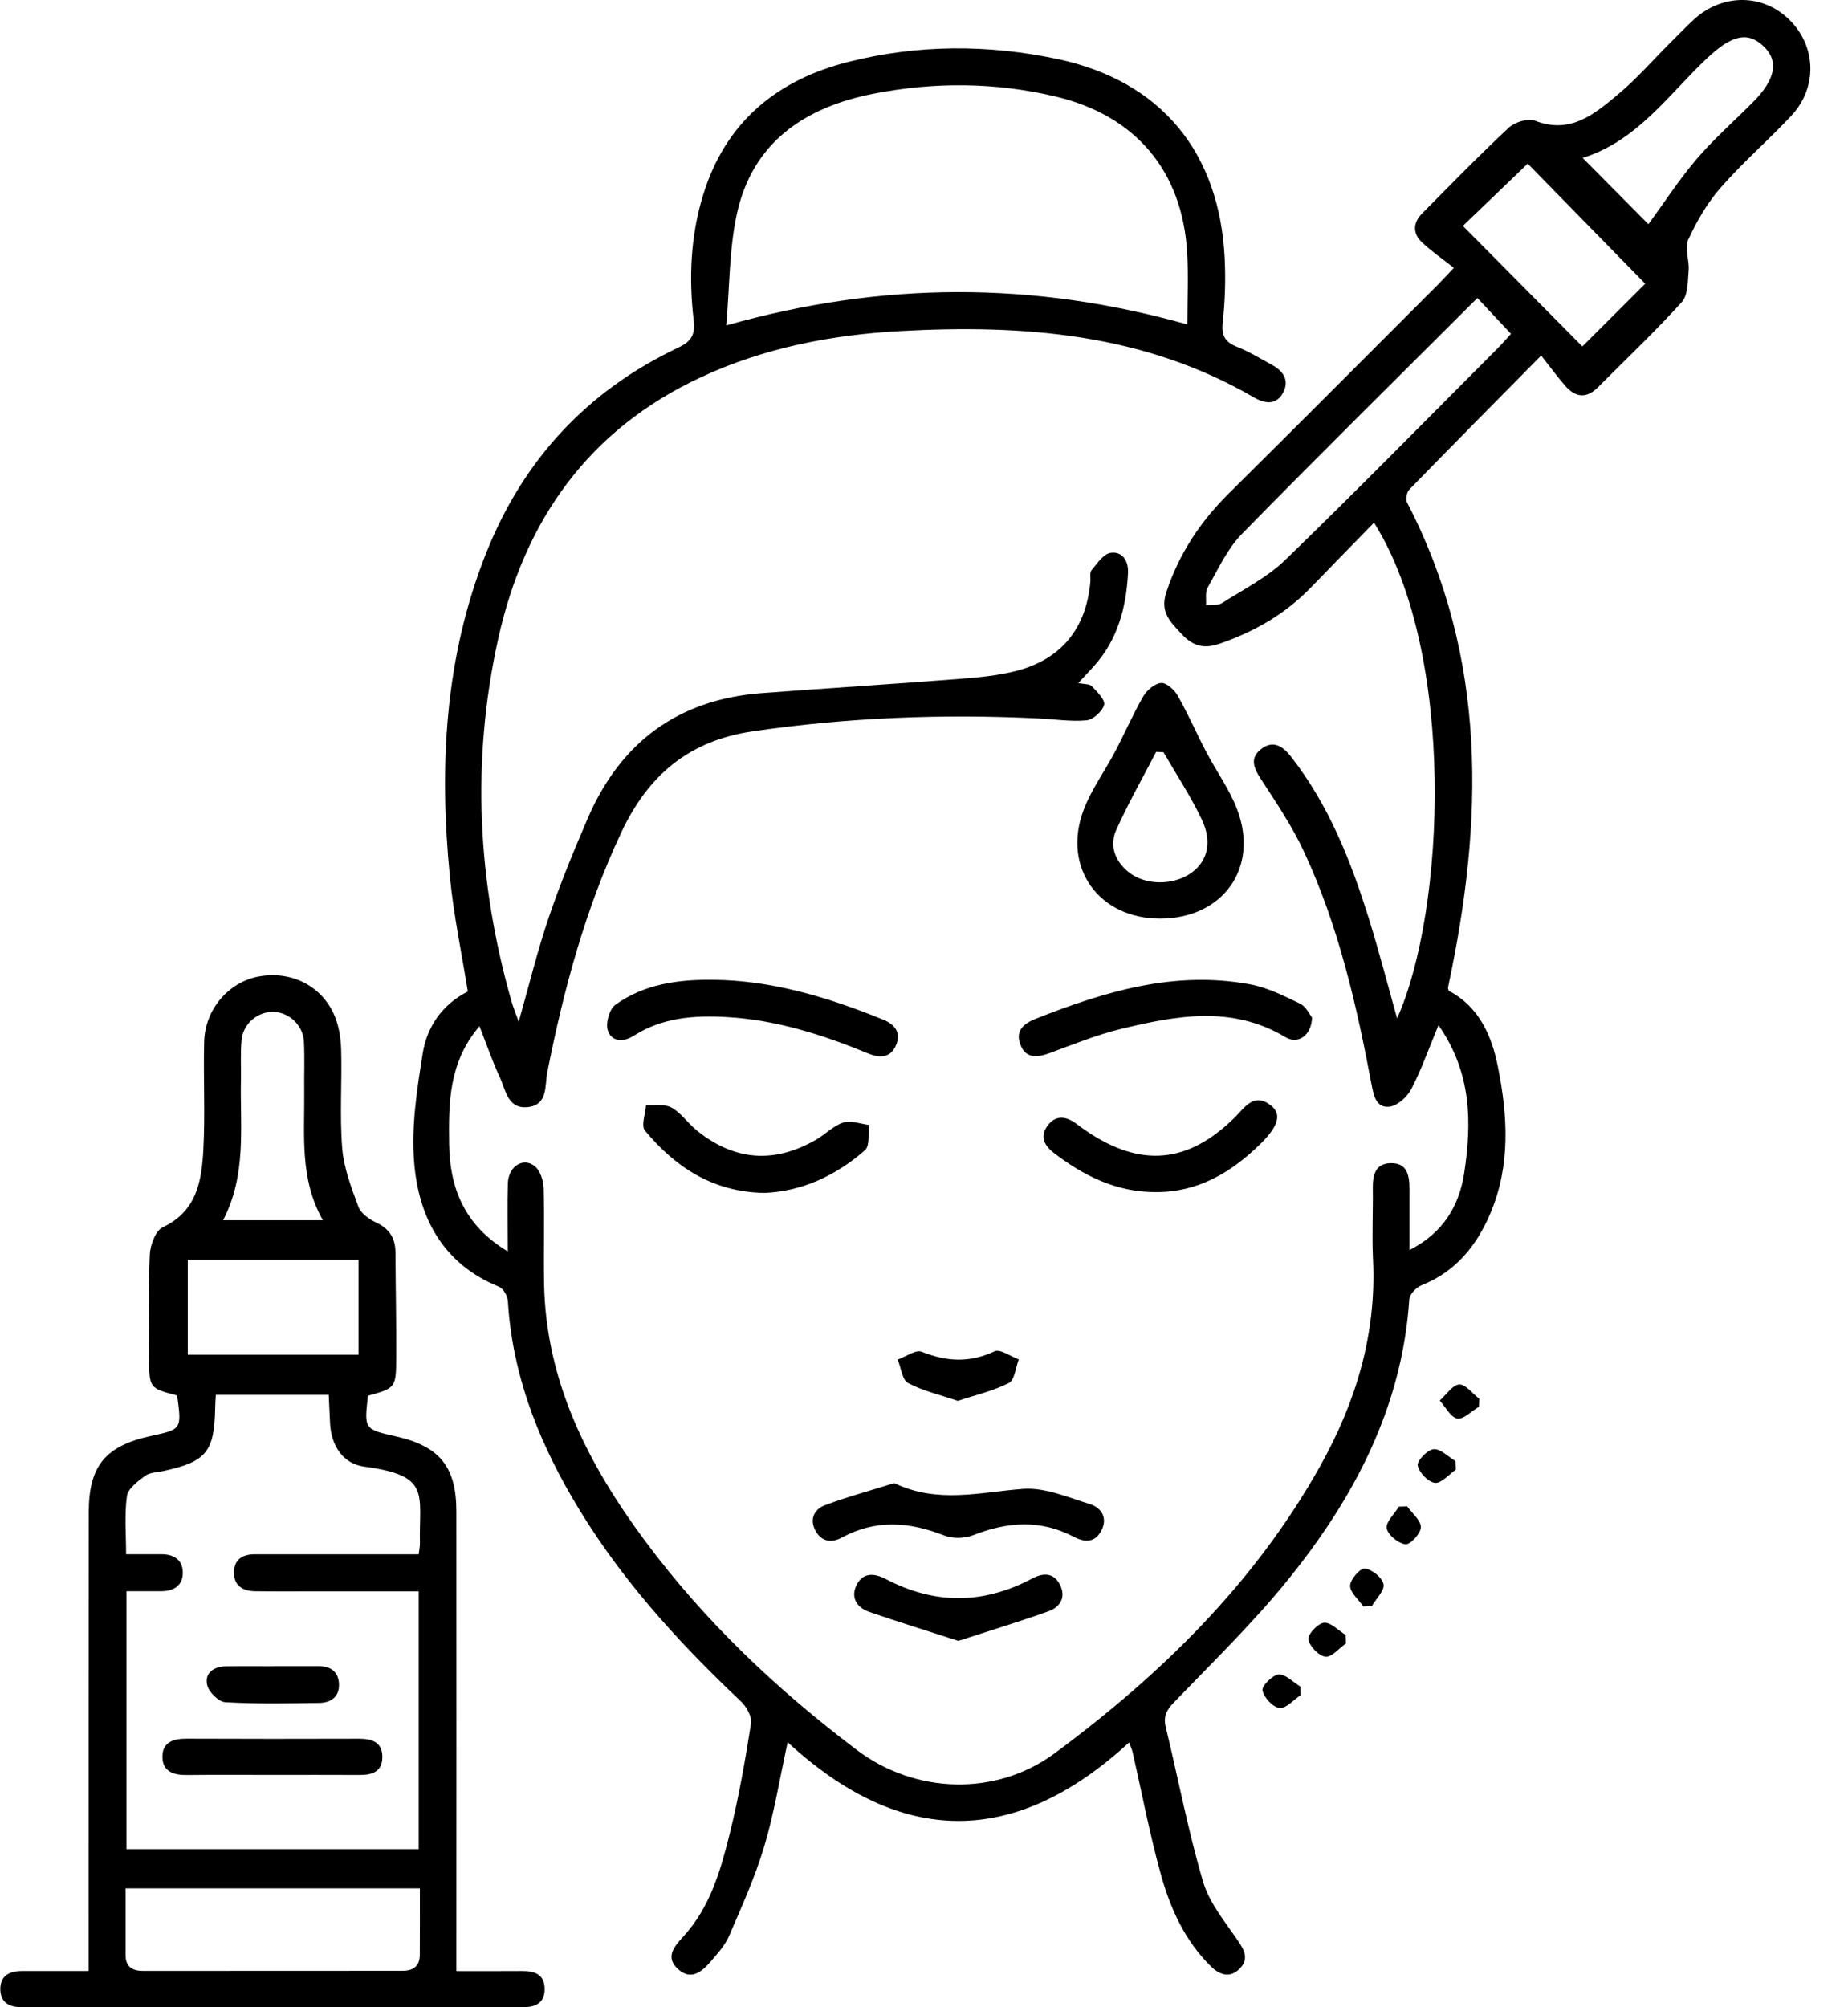
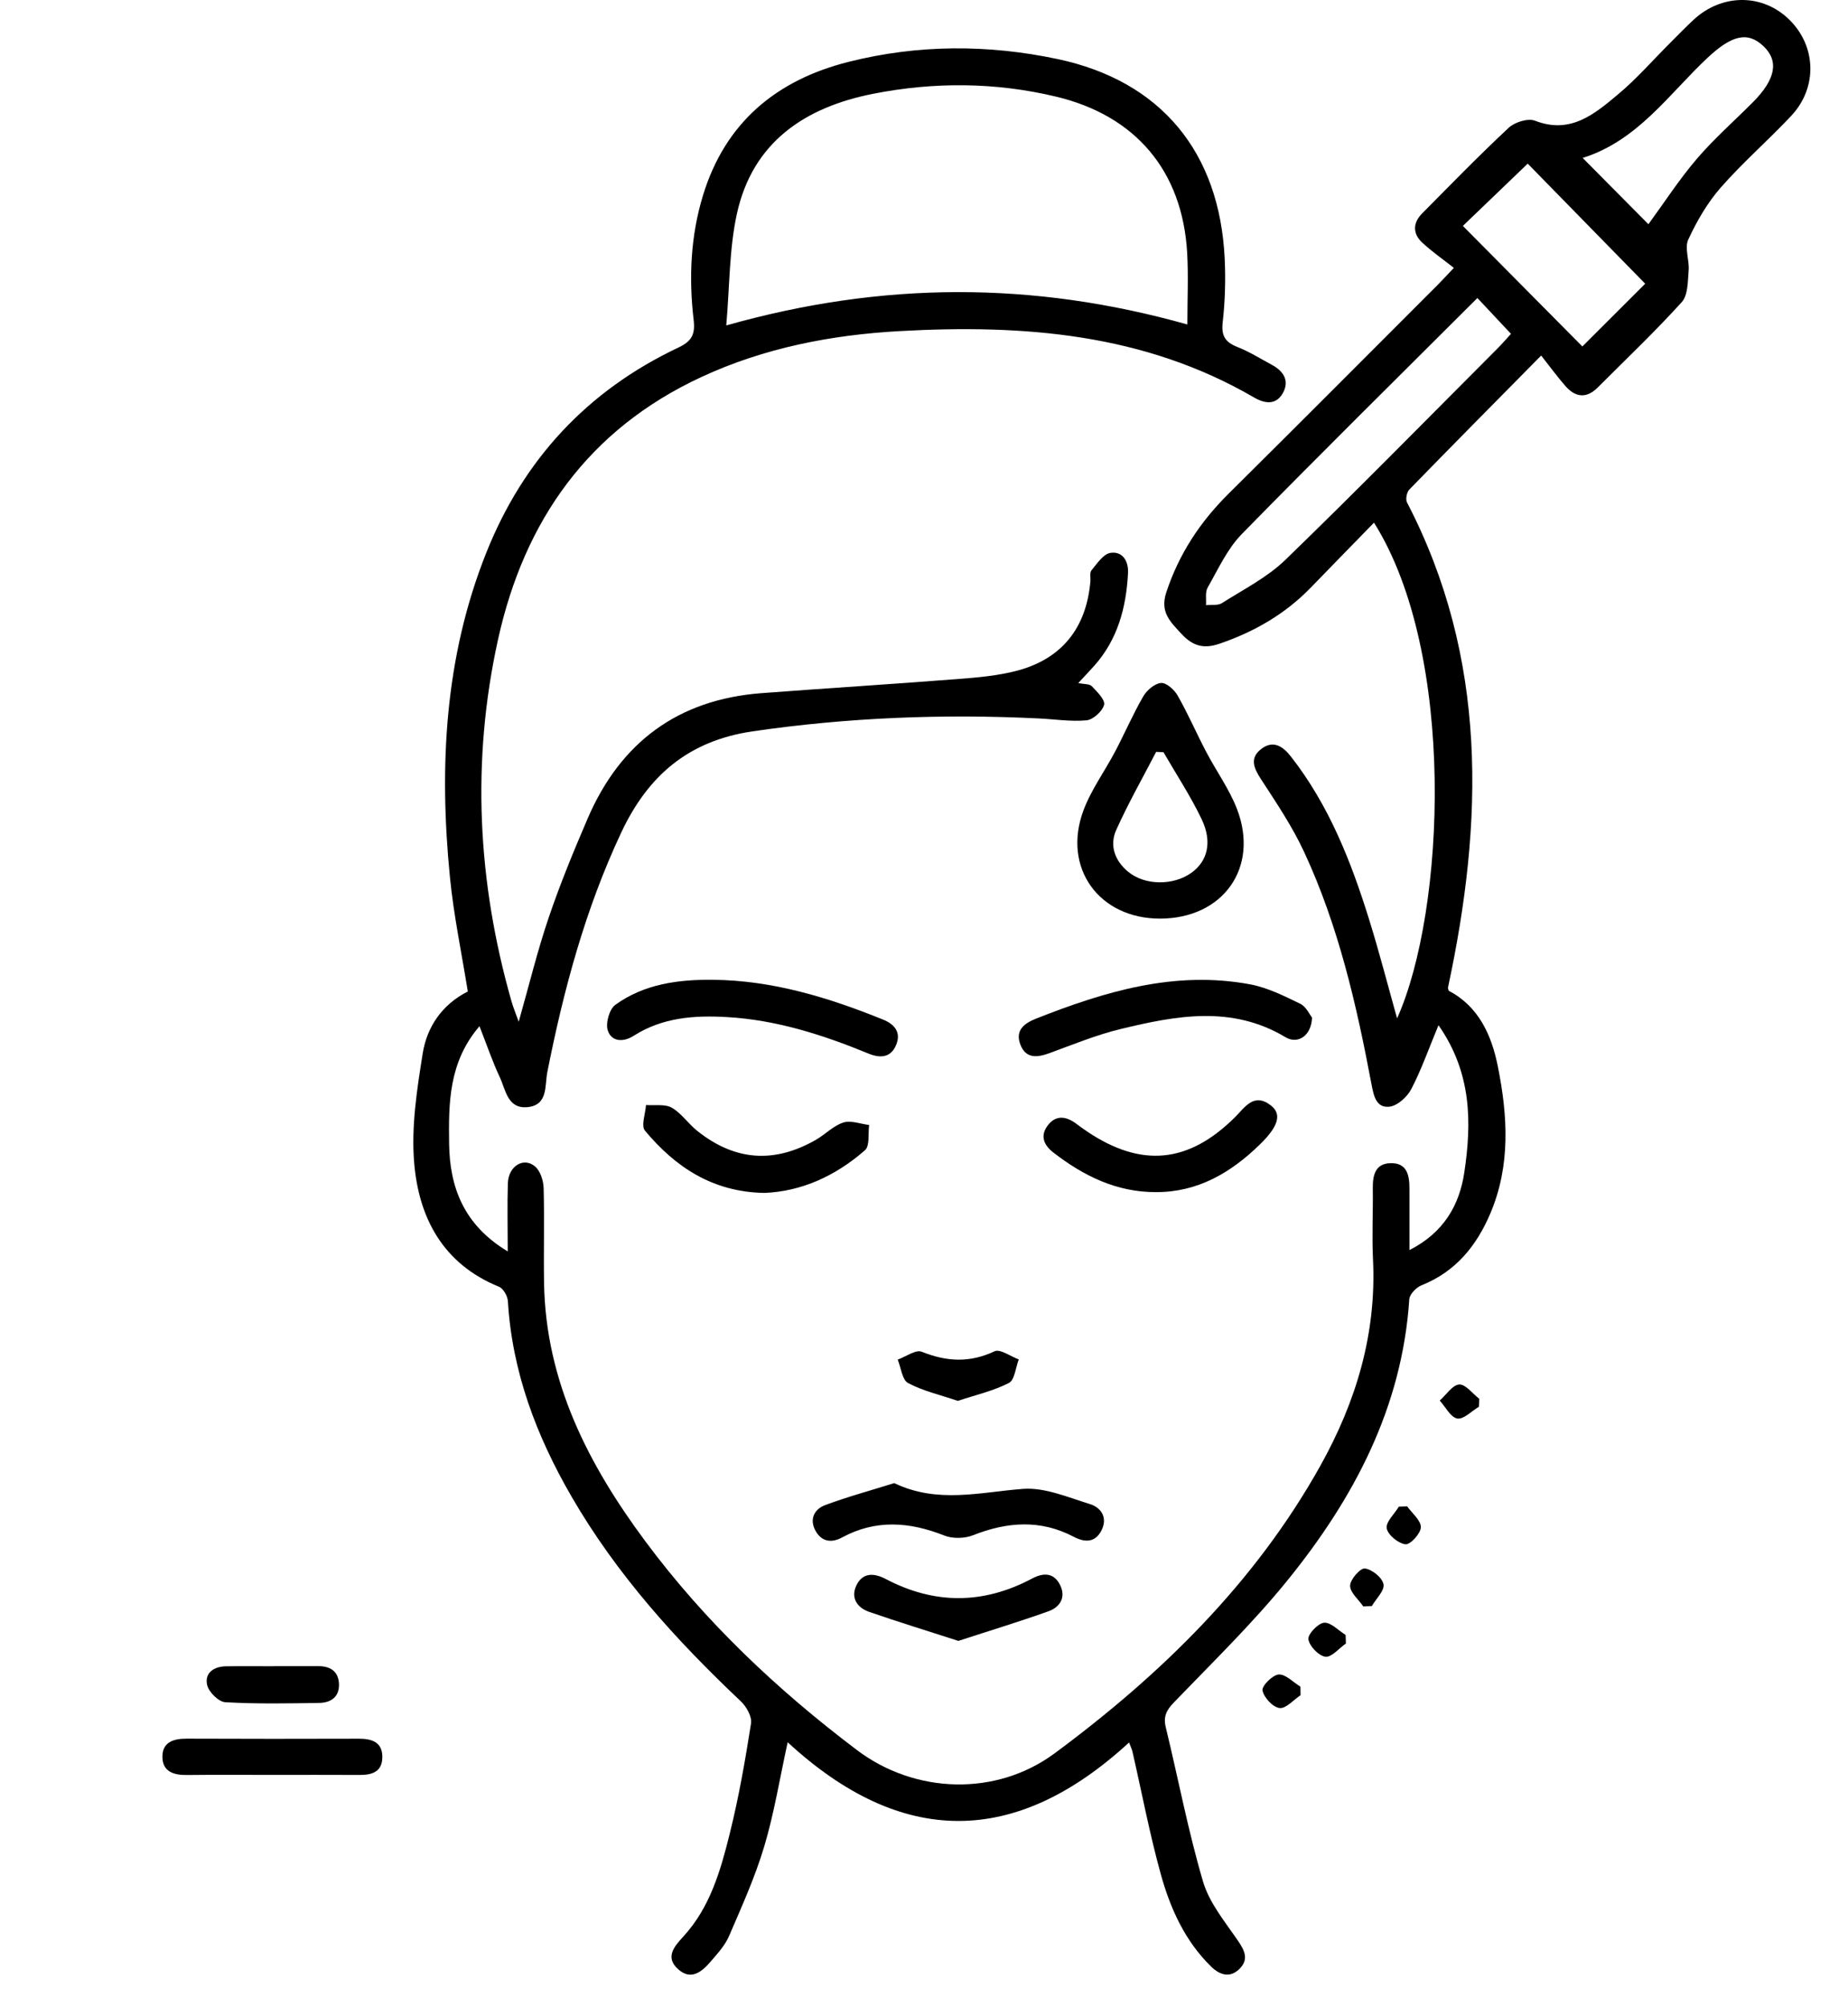
<svg xmlns="http://www.w3.org/2000/svg" width="35" height="38" viewBox="0 0 35 38" fill="none">
  <path fill-rule="evenodd" clip-rule="evenodd" d="M21.384 32.988C19.226 34.973 17.069 34.967 14.918 32.984C14.766 33.677 14.662 34.328 14.475 34.953C14.302 35.534 14.049 36.093 13.808 36.652C13.733 36.827 13.595 36.979 13.468 37.126C13.302 37.32 13.096 37.504 12.847 37.284C12.594 37.06 12.76 36.859 12.941 36.663C13.448 36.113 13.648 35.411 13.821 34.713C13.992 34.027 14.114 33.327 14.224 32.628C14.244 32.5 14.139 32.312 14.034 32.212C12.802 31.049 11.674 29.802 10.821 28.327C10.158 27.181 9.699 25.97 9.619 24.633C9.613 24.536 9.532 24.393 9.45 24.36C8.392 23.93 7.931 23.059 7.844 22.012C7.787 21.33 7.897 20.625 8.006 19.942C8.087 19.436 8.377 19.014 8.86 18.771C8.743 18.042 8.592 17.326 8.521 16.602C8.315 14.512 8.419 12.449 9.208 10.469C9.912 8.7 11.125 7.394 12.848 6.58C13.101 6.46 13.17 6.332 13.137 6.054C13.044 5.259 13.079 4.465 13.316 3.693C13.739 2.316 14.707 1.514 16.072 1.171C17.385 0.84 18.715 0.839 20.035 1.119C21.985 1.534 23.099 2.878 23.195 4.897C23.214 5.298 23.202 5.705 23.157 6.103C23.128 6.361 23.207 6.478 23.435 6.569C23.661 6.658 23.87 6.789 24.085 6.905C24.31 7.025 24.429 7.21 24.294 7.446C24.165 7.671 23.956 7.644 23.751 7.525C21.665 6.311 19.38 6.139 17.044 6.268C15.742 6.34 14.472 6.586 13.281 7.139C11.147 8.13 9.931 9.851 9.433 12.104C8.925 14.405 9.042 16.693 9.687 18.956C9.72 19.071 9.766 19.182 9.824 19.343C10.021 18.651 10.178 18.001 10.392 17.372C10.607 16.737 10.864 16.114 11.129 15.498C11.749 14.056 12.839 13.244 14.417 13.123C15.659 13.029 16.902 12.952 18.144 12.855C18.519 12.826 18.902 12.793 19.264 12.697C20.112 12.472 20.573 11.888 20.651 11.012C20.658 10.939 20.634 10.843 20.672 10.797C20.778 10.67 20.896 10.488 21.031 10.467C21.261 10.432 21.376 10.624 21.364 10.85C21.33 11.499 21.17 12.105 20.724 12.605C20.636 12.704 20.544 12.799 20.422 12.931C20.533 12.955 20.635 12.945 20.679 12.992C20.778 13.096 20.934 13.249 20.911 13.343C20.879 13.466 20.704 13.624 20.579 13.637C20.278 13.665 19.97 13.615 19.665 13.601C17.853 13.513 16.053 13.583 14.253 13.846C13.037 14.024 12.271 14.687 11.767 15.759C11.086 17.207 10.675 18.735 10.366 20.297C10.315 20.553 10.384 20.922 9.99 20.96C9.612 20.996 9.578 20.634 9.466 20.394C9.331 20.108 9.229 19.806 9.081 19.428C8.494 20.111 8.496 20.894 8.506 21.653C8.517 22.463 8.773 23.185 9.616 23.691C9.616 23.209 9.605 22.802 9.619 22.397C9.631 22.076 9.917 21.899 10.133 22.083C10.234 22.168 10.292 22.351 10.296 22.492C10.313 23.091 10.294 23.69 10.304 24.289C10.335 26.158 11.143 27.728 12.225 29.183C13.356 30.705 14.724 31.995 16.233 33.134C17.327 33.959 18.86 34.017 19.975 33.193C21.994 31.699 23.773 29.961 25.012 27.74C25.684 26.534 26.071 25.25 26.004 23.85C25.982 23.399 26.006 22.946 26 22.493C25.997 22.248 26.048 22.029 26.333 22.021C26.648 22.011 26.695 22.25 26.694 22.503C26.693 22.867 26.694 23.23 26.694 23.666C27.352 23.333 27.642 22.804 27.733 22.197C27.875 21.253 27.874 20.309 27.244 19.409C27.054 19.867 26.918 20.256 26.729 20.618C26.652 20.766 26.47 20.932 26.319 20.951C26.057 20.983 26.015 20.731 25.974 20.52C25.691 19.017 25.349 17.527 24.701 16.133C24.477 15.649 24.174 15.199 23.882 14.751C23.744 14.539 23.663 14.35 23.89 14.177C24.119 14.003 24.303 14.135 24.451 14.325C25.171 15.246 25.59 16.313 25.932 17.413C26.124 18.03 26.285 18.657 26.46 19.28C27.376 17.239 27.587 12.381 26.023 9.895C25.616 10.312 25.22 10.717 24.825 11.125C24.338 11.627 23.753 11.963 23.093 12.188C22.797 12.289 22.589 12.23 22.378 12.002C22.166 11.772 21.965 11.592 22.089 11.214C22.329 10.486 22.731 9.879 23.27 9.345C24.599 8.028 25.919 6.703 27.241 5.381C27.31 5.312 27.375 5.24 27.535 5.071C27.331 4.91 27.12 4.764 26.934 4.591C26.753 4.422 26.758 4.219 26.933 4.042C27.475 3.495 28.012 2.943 28.575 2.418C28.689 2.312 28.939 2.234 29.071 2.285C29.744 2.547 30.198 2.16 30.643 1.788C30.998 1.492 31.305 1.138 31.634 0.81C31.782 0.663 31.925 0.513 32.078 0.372C32.618 -0.127 33.39 -0.123 33.894 0.378C34.401 0.881 34.425 1.66 33.924 2.194C33.489 2.657 33.006 3.076 32.588 3.553C32.336 3.841 32.136 4.187 31.975 4.535C31.901 4.695 31.998 4.925 31.982 5.12C31.965 5.325 31.971 5.587 31.852 5.719C31.343 6.281 30.793 6.803 30.257 7.339C30.049 7.546 29.841 7.525 29.655 7.316C29.501 7.142 29.365 6.954 29.189 6.731C28.298 7.633 27.491 8.447 26.691 9.269C26.642 9.319 26.617 9.453 26.648 9.512C28.183 12.467 28.097 15.557 27.424 18.697C27.422 18.707 27.429 18.72 27.437 18.756C28.002 19.053 28.248 19.587 28.369 20.193C28.556 21.128 28.611 22.062 28.228 22.968C27.967 23.584 27.57 24.076 26.922 24.333C26.823 24.373 26.697 24.503 26.691 24.598C26.555 26.65 25.639 28.372 24.38 29.924C23.72 30.737 22.962 31.473 22.234 32.229C22.09 32.378 22.029 32.499 22.08 32.705C22.316 33.676 22.502 34.662 22.784 35.619C22.903 36.024 23.2 36.382 23.446 36.741C23.572 36.925 23.651 37.089 23.487 37.262C23.308 37.452 23.109 37.398 22.94 37.233C22.443 36.748 22.165 36.132 21.985 35.483C21.773 34.719 21.626 33.938 21.449 33.165C21.439 33.12 21.418 33.078 21.384 32.988ZM22.488 6.143C22.488 5.658 22.509 5.219 22.484 4.783C22.393 3.234 21.507 2.187 19.995 1.828C18.849 1.555 17.691 1.549 16.54 1.775C15.248 2.029 14.255 2.688 13.956 4.048C13.81 4.716 13.82 5.419 13.755 6.161C16.716 5.324 19.57 5.322 22.488 6.143ZM27.981 5.642C26.462 7.158 24.976 8.622 23.517 10.113C23.243 10.393 23.071 10.777 22.872 11.124C22.822 11.212 22.849 11.345 22.841 11.457C22.943 11.446 23.065 11.467 23.143 11.418C23.551 11.159 23.998 10.933 24.341 10.602C25.7 9.286 27.025 7.936 28.361 6.598C28.453 6.507 28.536 6.408 28.617 6.32C28.393 6.081 28.195 5.87 27.981 5.642ZM27.706 4.277C28.487 5.064 29.24 5.823 29.969 6.559C30.375 6.152 30.795 5.733 31.159 5.371C30.417 4.613 29.664 3.843 28.934 3.098C28.524 3.492 28.103 3.895 27.706 4.277ZM29.975 2.99C30.427 3.445 30.847 3.869 31.22 4.245C31.518 3.838 31.801 3.4 32.137 3.007C32.462 2.627 32.842 2.294 33.195 1.939C33.63 1.503 33.695 1.158 33.401 0.876C33.098 0.586 32.792 0.67 32.336 1.098C31.603 1.786 31.019 2.661 29.975 2.99Z" fill="black" />
-   <path fill-rule="evenodd" clip-rule="evenodd" d="M8.643 37.316C9.086 37.316 9.487 37.318 9.888 37.315C10.123 37.313 10.312 37.377 10.315 37.65C10.319 37.917 10.147 38 9.904 38C6.738 37.998 3.573 37.999 0.407 38C0.181 38 0.014 37.915 0.006 37.673C-0.002 37.409 0.173 37.315 0.414 37.315C0.827 37.315 1.239 37.315 1.678 37.315C1.678 37.156 1.678 37.036 1.678 36.917C1.679 34.155 1.677 31.392 1.681 28.63C1.682 27.748 1.996 27.373 2.865 27.184C3.442 27.059 3.442 27.059 3.355 26.419C2.825 26.28 2.825 26.28 2.825 25.695C2.826 25.048 2.808 24.399 2.837 23.753C2.845 23.571 2.946 23.298 3.083 23.234C3.727 22.932 3.819 22.358 3.851 21.771C3.888 21.089 3.849 20.402 3.867 19.718C3.883 19.111 4.327 18.597 4.888 18.489C5.49 18.374 6.065 18.64 6.321 19.194C6.414 19.397 6.454 19.639 6.461 19.866C6.479 20.488 6.431 21.115 6.481 21.734C6.511 22.112 6.654 22.486 6.788 22.846C6.834 22.971 6.991 23.082 7.123 23.144C7.379 23.262 7.489 23.445 7.49 23.718C7.492 24.378 7.508 25.038 7.504 25.698C7.501 26.277 7.493 26.277 6.969 26.424C6.896 27.058 6.896 27.058 7.507 27.196C8.323 27.379 8.642 27.77 8.643 28.606C8.645 31.43 8.644 34.253 8.643 37.076C8.643 37.136 8.643 37.196 8.643 37.316ZM7.93 29.425C7.942 29.321 7.954 29.274 7.953 29.227C7.932 28.276 8.171 27.937 6.899 27.766C6.494 27.712 6.272 27.368 6.251 26.944C6.242 26.759 6.234 26.575 6.226 26.408C5.473 26.408 4.785 26.408 4.087 26.408C4.082 26.512 4.076 26.584 4.075 26.657C4.061 27.483 3.906 27.674 3.1 27.848C2.981 27.874 2.84 27.874 2.749 27.94C2.611 28.042 2.424 28.18 2.404 28.323C2.355 28.677 2.388 29.044 2.388 29.424C2.638 29.424 2.844 29.425 3.051 29.424C3.295 29.423 3.467 29.532 3.462 29.785C3.457 30.018 3.29 30.122 3.064 30.124C2.848 30.126 2.632 30.124 2.396 30.124C2.396 31.775 2.396 33.381 2.396 35.007C4.253 35.007 6.09 35.007 7.93 35.007C7.93 33.374 7.93 31.767 7.93 30.127C7.274 30.127 6.641 30.127 6.008 30.127C5.617 30.127 5.226 30.13 4.835 30.125C4.596 30.122 4.424 30.019 4.432 29.757C4.439 29.515 4.603 29.424 4.829 29.425C4.939 29.425 5.049 29.425 5.159 29.425C6.073 29.425 6.988 29.425 7.93 29.425ZM7.952 35.75C6.062 35.75 4.235 35.75 2.378 35.75C2.378 36.188 2.378 36.602 2.378 37.015C2.378 37.238 2.51 37.313 2.709 37.313C4.347 37.313 5.984 37.311 7.622 37.311C7.826 37.311 7.95 37.225 7.951 37.009C7.953 36.596 7.952 36.184 7.952 35.75ZM6.79 23.852C5.676 23.852 4.61 23.852 3.556 23.852C3.556 24.474 3.556 25.063 3.556 25.648C4.654 25.648 5.719 25.648 6.79 25.648C6.79 25.031 6.79 24.45 6.79 23.852ZM6.115 23.101C5.669 22.313 5.771 21.485 5.762 20.672C5.758 20.354 5.772 20.036 5.756 19.719C5.74 19.41 5.477 19.166 5.183 19.157C4.887 19.147 4.608 19.373 4.576 19.682C4.551 19.936 4.568 20.195 4.563 20.451C4.545 21.336 4.675 22.238 4.225 23.101C4.868 23.101 5.46 23.101 6.115 23.101Z" fill="black" />
  <path fill-rule="evenodd" clip-rule="evenodd" d="M21.974 17.391C20.817 17.394 20.115 16.431 20.519 15.345C20.666 14.95 20.926 14.597 21.124 14.22C21.304 13.878 21.457 13.521 21.651 13.187C21.718 13.069 21.867 12.941 21.988 12.93C22.088 12.921 22.241 13.057 22.303 13.167C22.5 13.512 22.658 13.879 22.843 14.231C23.035 14.598 23.285 14.941 23.431 15.324C23.851 16.431 23.162 17.388 21.974 17.391ZM22.036 14.241C21.99 14.239 21.943 14.236 21.897 14.234C21.642 14.726 21.367 15.209 21.14 15.714C21.009 16.007 21.115 16.295 21.364 16.502C21.681 16.766 22.221 16.769 22.564 16.524C22.87 16.305 22.966 15.941 22.757 15.506C22.548 15.069 22.279 14.662 22.036 14.241Z" fill="black" />
  <path fill-rule="evenodd" clip-rule="evenodd" d="M13.5 18.549C14.631 18.56 15.688 18.883 16.723 19.302C16.948 19.392 17.072 19.55 16.97 19.788C16.868 20.028 16.666 20.036 16.446 19.945C15.585 19.591 14.704 19.308 13.766 19.255C13.149 19.219 12.545 19.263 12.002 19.609C11.809 19.733 11.584 19.727 11.511 19.509C11.466 19.372 11.541 19.104 11.654 19.023C12.2 18.629 12.842 18.543 13.5 18.549Z" fill="black" />
  <path fill-rule="evenodd" clip-rule="evenodd" d="M24.849 19.264C24.838 19.608 24.581 19.776 24.348 19.637C23.331 19.027 22.276 19.227 21.225 19.481C20.765 19.592 20.322 19.775 19.876 19.938C19.644 20.023 19.431 20.046 19.326 19.778C19.223 19.512 19.389 19.377 19.621 19.285C20.927 18.769 22.255 18.369 23.68 18.636C24.008 18.698 24.322 18.856 24.626 19.003C24.738 19.058 24.803 19.208 24.849 19.264Z" fill="black" />
  <path fill-rule="evenodd" clip-rule="evenodd" d="M16.936 28.078C17.762 28.473 18.565 28.248 19.378 28.187C19.79 28.157 20.226 28.347 20.64 28.474C20.858 28.541 20.981 28.733 20.863 28.97C20.746 29.204 20.552 29.207 20.336 29.094C19.706 28.763 19.075 28.81 18.428 29.065C18.268 29.128 18.042 29.133 17.884 29.07C17.225 28.81 16.585 28.761 15.944 29.109C15.741 29.218 15.557 29.184 15.444 28.978C15.325 28.761 15.424 28.571 15.624 28.496C16.051 28.336 16.493 28.217 16.936 28.078Z" fill="black" />
  <path fill-rule="evenodd" clip-rule="evenodd" d="M14.476 22.584C13.492 22.567 12.789 22.092 12.215 21.405C12.138 21.313 12.224 21.085 12.235 20.92C12.399 20.933 12.591 20.897 12.722 20.97C12.906 21.075 13.035 21.274 13.206 21.41C13.916 21.976 14.658 22.032 15.449 21.581C15.628 21.479 15.781 21.313 15.971 21.252C16.114 21.205 16.296 21.278 16.461 21.298C16.438 21.461 16.476 21.693 16.383 21.775C15.829 22.26 15.182 22.557 14.476 22.584Z" fill="black" />
  <path fill-rule="evenodd" clip-rule="evenodd" d="M21.893 22.569C21.148 22.571 20.524 22.263 19.952 21.821C19.775 21.684 19.694 21.512 19.837 21.316C19.988 21.107 20.183 21.126 20.378 21.27C20.446 21.321 20.515 21.371 20.586 21.419C21.612 22.11 22.505 22.026 23.384 21.157C23.577 20.965 23.749 20.672 24.077 20.934C24.281 21.097 24.206 21.332 23.863 21.665C23.314 22.2 22.688 22.571 21.893 22.569Z" fill="black" />
  <path fill-rule="evenodd" clip-rule="evenodd" d="M18.151 31.065C17.561 30.874 17.007 30.705 16.46 30.515C16.239 30.438 16.109 30.255 16.216 30.022C16.332 29.77 16.549 29.774 16.775 29.893C17.699 30.379 18.623 30.375 19.544 29.886C19.756 29.773 19.954 29.767 20.075 30.002C20.194 30.236 20.079 30.424 19.861 30.503C19.305 30.702 18.739 30.873 18.151 31.065Z" fill="black" />
  <path fill-rule="evenodd" clip-rule="evenodd" d="M18.14 26.521C17.808 26.408 17.483 26.335 17.199 26.184C17.086 26.124 17.065 25.893 17.002 25.74C17.156 25.685 17.344 25.545 17.457 25.591C17.928 25.78 18.366 25.804 18.837 25.582C18.942 25.533 19.14 25.68 19.295 25.736C19.235 25.89 19.218 26.125 19.108 26.182C18.811 26.334 18.475 26.41 18.14 26.521Z" fill="black" />
  <path fill-rule="evenodd" clip-rule="evenodd" d="M24.632 32.093C24.498 32.182 24.352 32.353 24.233 32.336C24.105 32.319 23.937 32.137 23.911 32.003C23.895 31.918 24.102 31.709 24.218 31.701C24.349 31.693 24.491 31.848 24.629 31.931C24.63 31.985 24.631 32.039 24.632 32.093Z" fill="black" />
  <path fill-rule="evenodd" clip-rule="evenodd" d="M28.009 26.633C27.871 26.714 27.719 26.876 27.6 26.855C27.473 26.832 27.377 26.636 27.268 26.515C27.39 26.407 27.507 26.22 27.636 26.211C27.756 26.203 27.889 26.384 28.017 26.482C28.014 26.532 28.011 26.582 28.009 26.633Z" fill="black" />
  <path fill-rule="evenodd" clip-rule="evenodd" d="M26.651 28.518C26.744 28.649 26.911 28.782 26.91 28.913C26.909 29.029 26.712 29.245 26.62 29.236C26.485 29.221 26.288 29.062 26.264 28.936C26.241 28.817 26.409 28.663 26.493 28.524C26.546 28.522 26.598 28.52 26.651 28.518Z" fill="black" />
-   <path fill-rule="evenodd" clip-rule="evenodd" d="M27.573 27.824C27.44 27.914 27.297 28.087 27.177 28.073C27.049 28.058 26.876 27.878 26.851 27.745C26.834 27.657 27.036 27.445 27.152 27.436C27.283 27.425 27.428 27.579 27.567 27.661C27.569 27.715 27.571 27.769 27.573 27.824Z" fill="black" />
  <path fill-rule="evenodd" clip-rule="evenodd" d="M25.491 31.114C25.36 31.205 25.219 31.38 25.102 31.365C24.975 31.348 24.801 31.166 24.78 31.035C24.765 30.941 24.962 30.731 25.077 30.721C25.206 30.711 25.348 30.868 25.485 30.952C25.487 31.006 25.489 31.06 25.491 31.114Z" fill="black" />
  <path fill-rule="evenodd" clip-rule="evenodd" d="M25.82 30.413C25.73 30.281 25.568 30.149 25.57 30.019C25.572 29.901 25.765 29.683 25.85 29.694C25.986 29.711 26.179 29.867 26.203 29.993C26.226 30.111 26.063 30.266 25.982 30.405C25.928 30.407 25.874 30.41 25.82 30.413Z" fill="black" />
  <path fill-rule="evenodd" clip-rule="evenodd" d="M5.155 33.602C4.617 33.602 4.08 33.598 3.542 33.604C3.292 33.608 3.079 33.542 3.076 33.263C3.073 32.983 3.283 32.915 3.535 32.916C4.623 32.921 5.711 32.92 6.799 32.917C7.051 32.917 7.249 32.986 7.241 33.277C7.234 33.549 7.038 33.605 6.806 33.603C6.256 33.6 5.706 33.602 5.155 33.602Z" fill="black" />
  <path fill-rule="evenodd" clip-rule="evenodd" d="M5.189 31.543C5.469 31.543 5.748 31.543 6.028 31.543C6.254 31.543 6.409 31.638 6.42 31.878C6.431 32.124 6.268 32.235 6.052 32.239C5.456 32.249 4.859 32.26 4.265 32.226C4.14 32.218 3.953 32.033 3.923 31.9C3.872 31.674 4.047 31.55 4.277 31.546C4.581 31.541 4.885 31.545 5.189 31.545C5.189 31.544 5.189 31.544 5.189 31.543Z" fill="black" />
</svg>